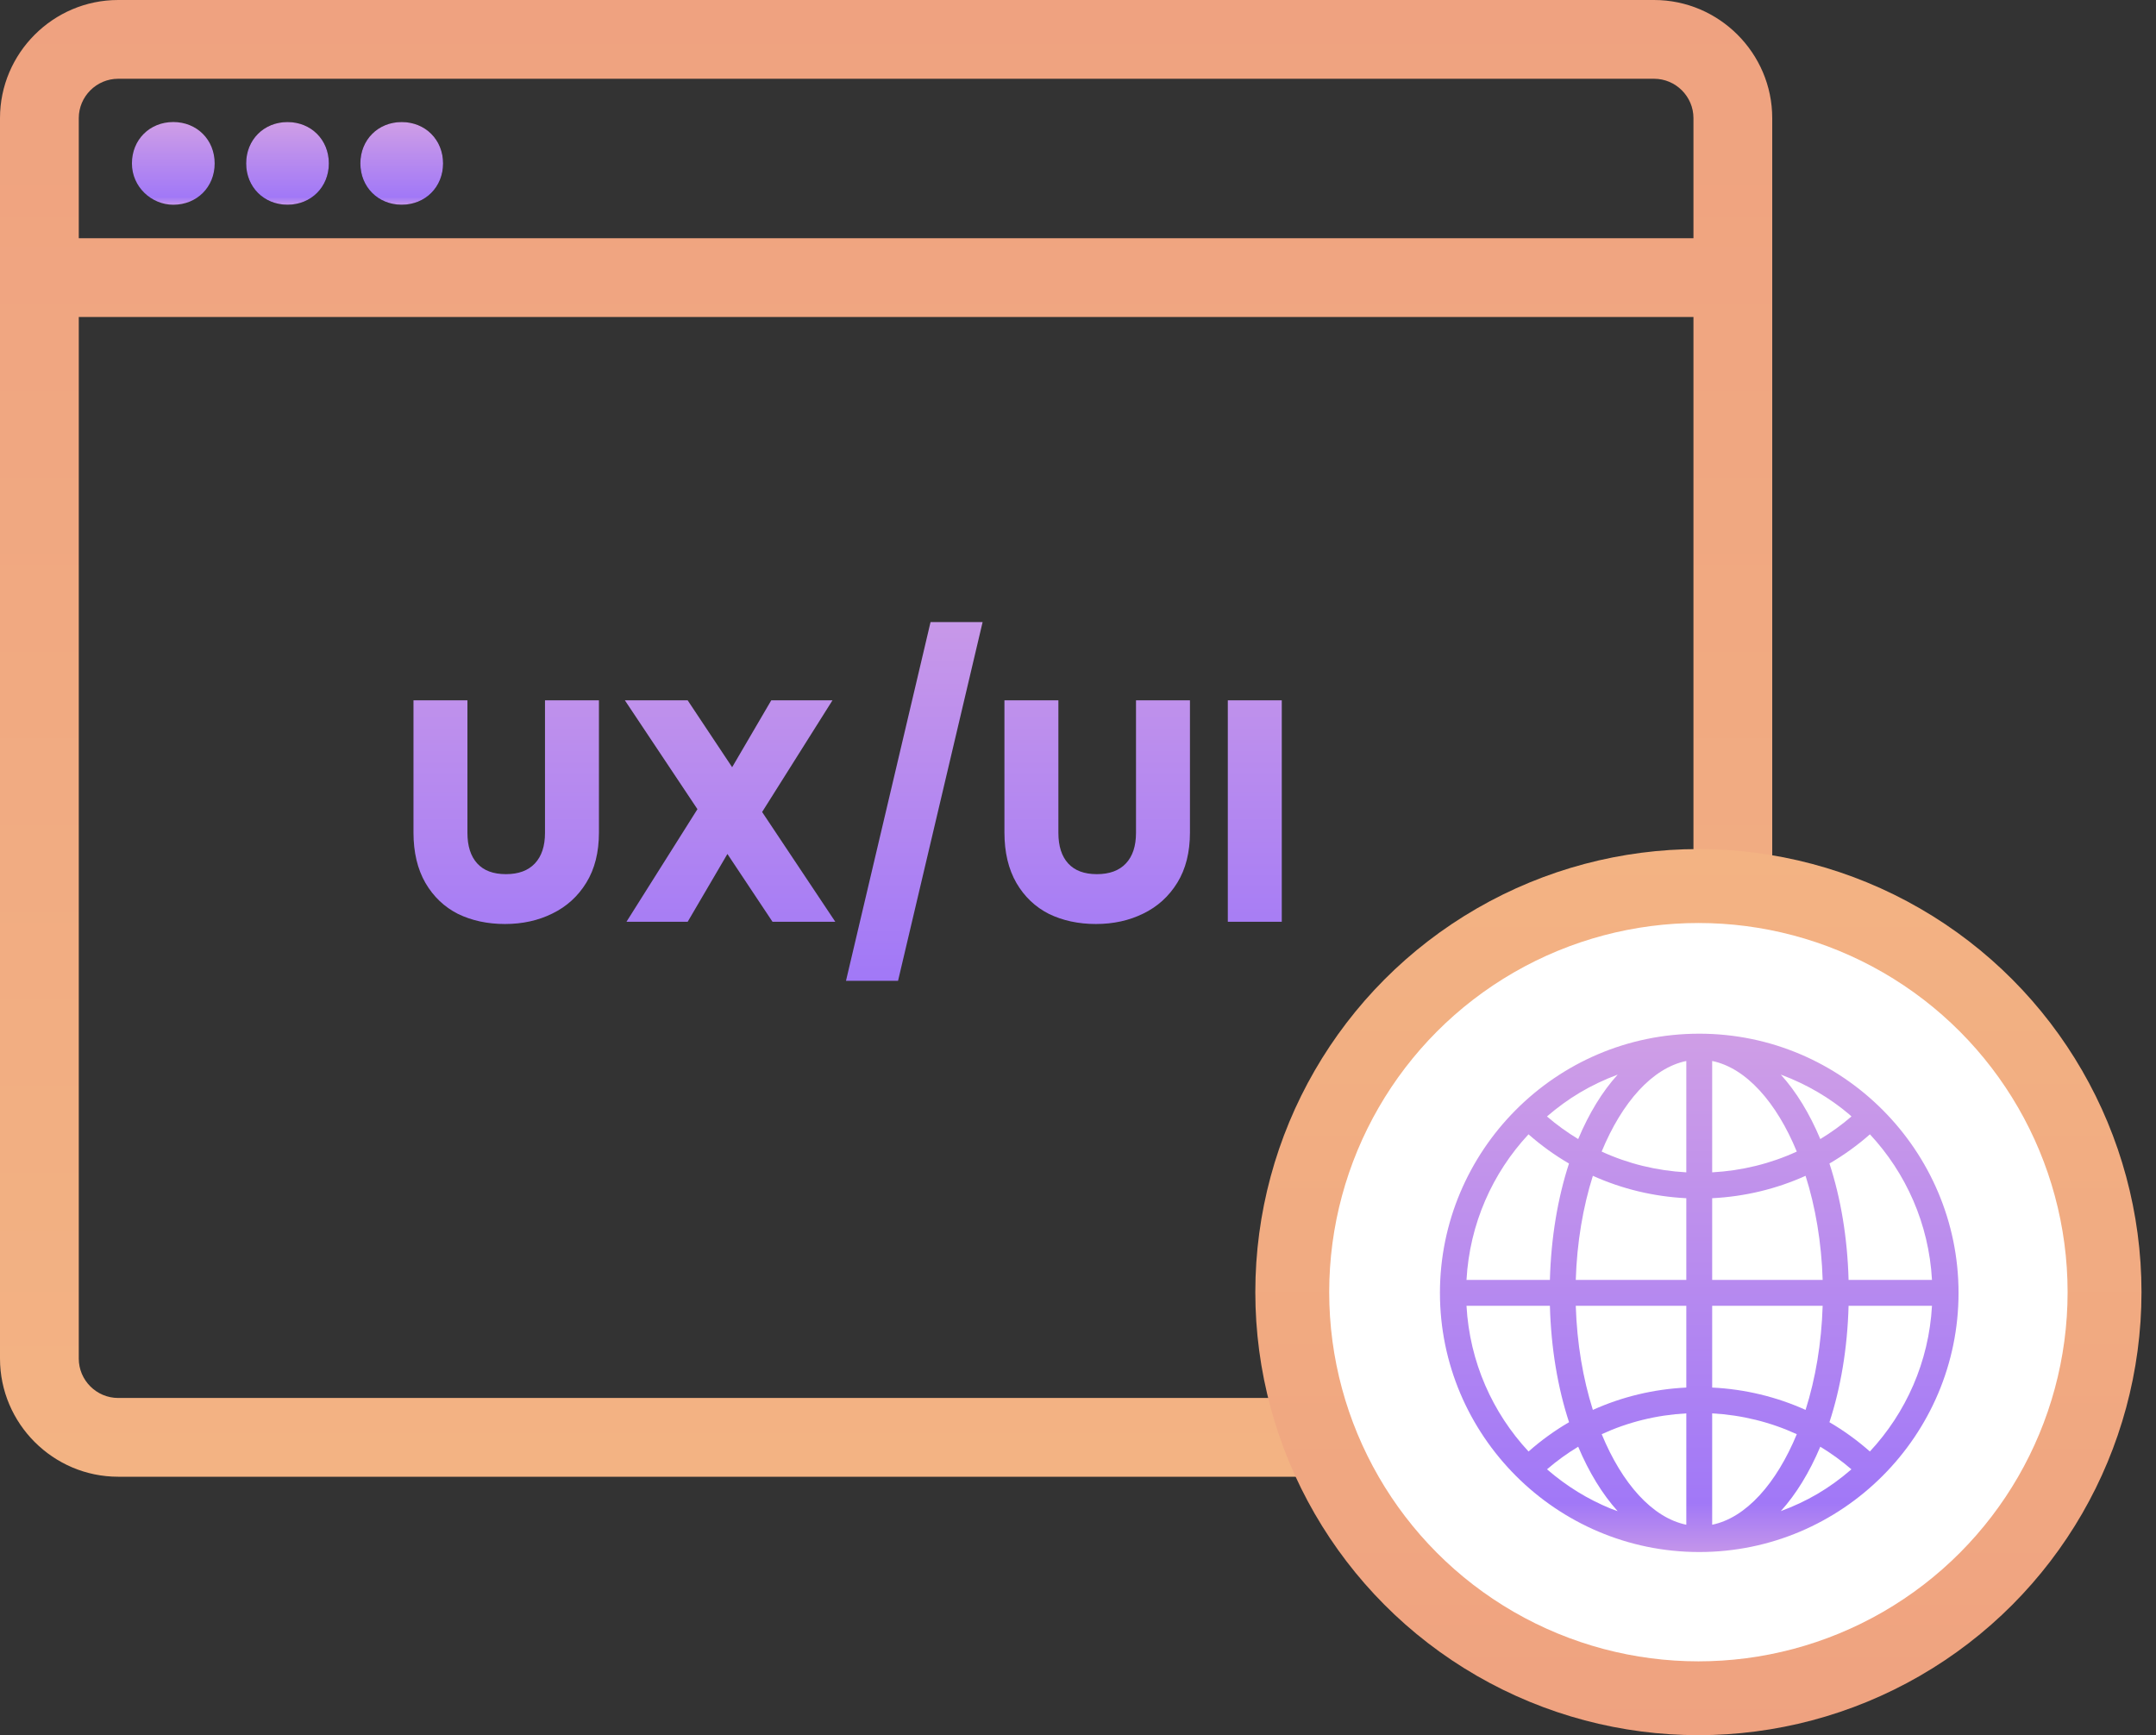
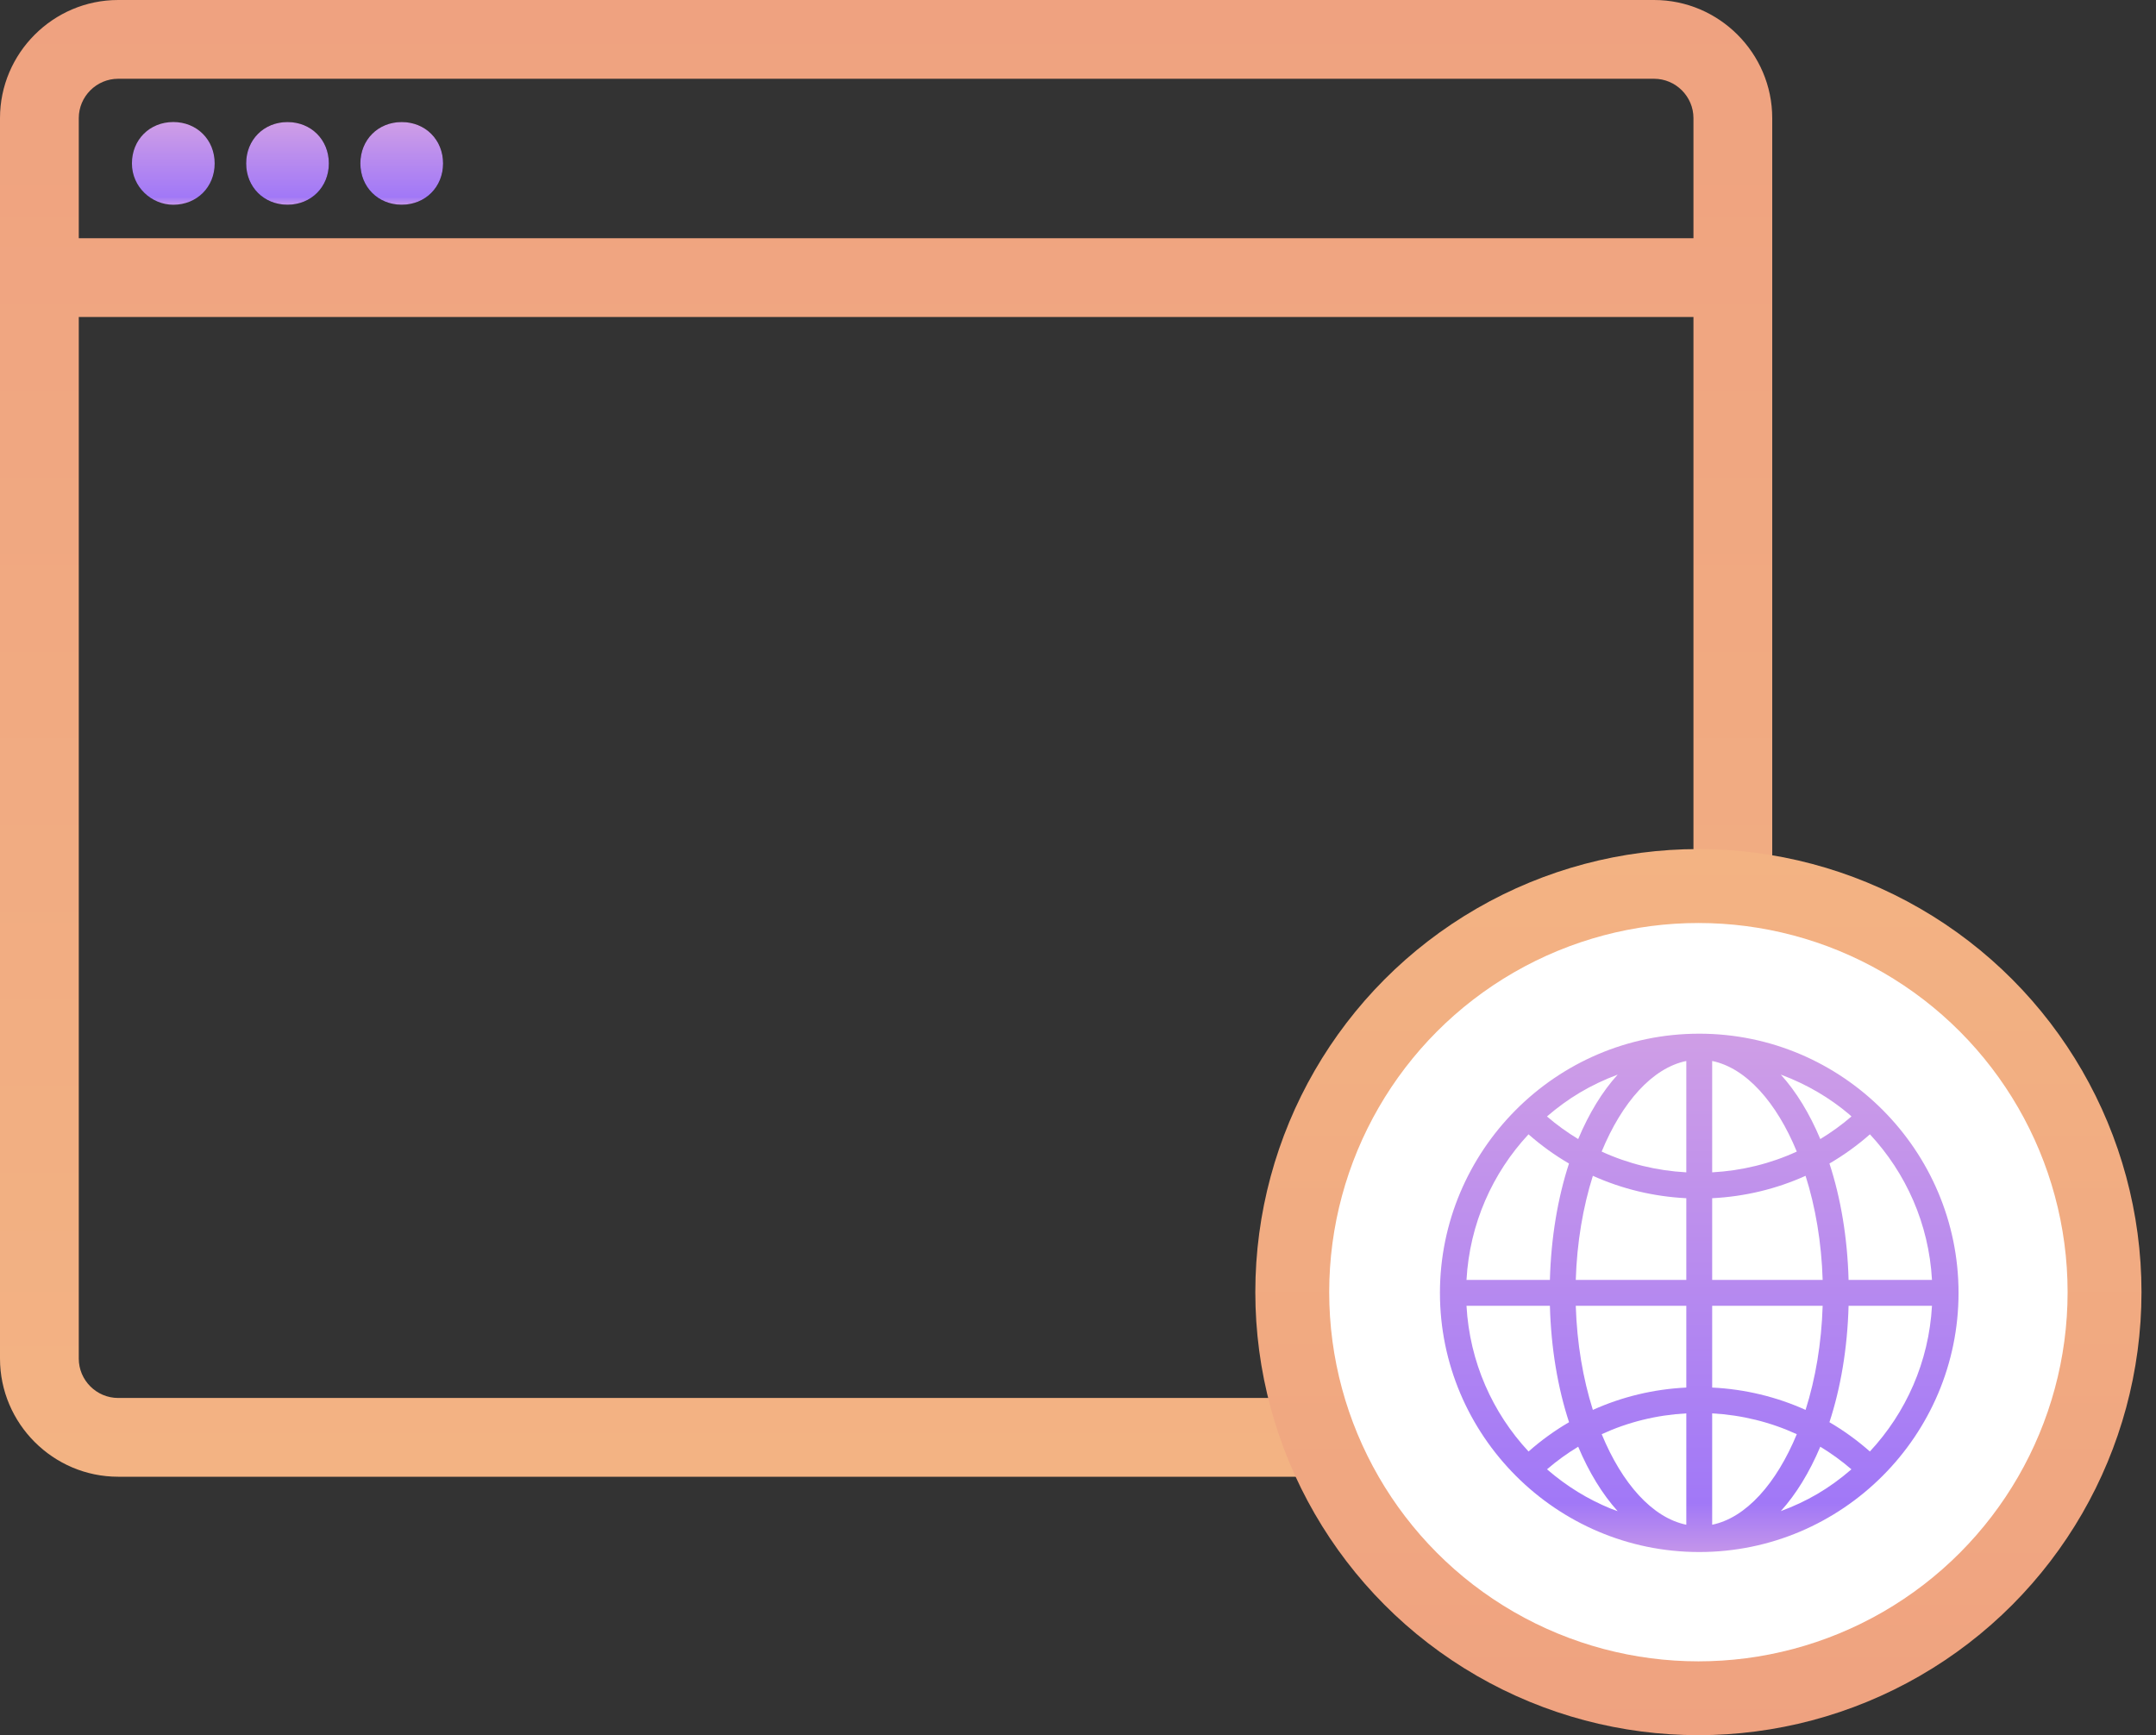
<svg xmlns="http://www.w3.org/2000/svg" width="41" height="33" viewBox="0 0 41 33" fill="none">
  <rect x="0" y="0" width="41" height="33" fill="#333333" stroke="none" />
  <path d="M5.467 2.321C5.018 2.321 4.681 2.658 4.681 3.108C4.681 3.557 5.018 3.894 5.467 3.894C5.917 3.894 6.254 3.557 6.254 3.108C6.254 2.658 5.917 2.321 5.467 2.321Z" fill="black" />
  <path d="M31.455 0H2.247C1.011 0 0 1.011 0 2.247V25.838C0 27.074 1.011 28.085 2.247 28.085H31.455C32.691 28.085 33.702 27.074 33.702 25.838V2.247C33.702 1.011 32.691 0 31.455 0ZM32.204 25.838C32.204 26.25 31.867 26.587 31.455 26.587H2.247C1.835 26.587 1.498 26.25 1.498 25.838V6.029H32.204V25.838ZM32.204 4.531H1.498V2.247C1.498 1.835 1.835 1.498 2.247 1.498H31.455C31.867 1.498 32.204 1.835 32.204 2.247V4.531Z" fill="url(#paint0_linear_1384_1702)" />
  <path d="M7.639 2.321C7.19 2.321 6.853 2.658 6.853 3.108C6.853 3.557 7.19 3.894 7.639 3.894C8.089 3.894 8.426 3.557 8.426 3.108C8.426 2.658 8.089 2.321 7.639 2.321Z" fill="black" />
  <path d="M3.295 3.894C2.883 3.894 2.509 3.557 2.509 3.108C2.509 2.658 2.846 2.321 3.295 2.321C3.745 2.321 4.082 2.658 4.082 3.108C4.082 3.557 3.745 3.894 3.295 3.894ZM5.467 3.894C5.018 3.894 4.681 3.557 4.681 3.108C4.681 2.658 5.018 2.321 5.467 2.321C5.917 2.321 6.254 2.658 6.254 3.108C6.254 3.557 5.917 3.894 5.467 3.894ZM7.639 3.894C7.19 3.894 6.853 3.557 6.853 3.108C6.853 2.658 7.19 2.321 7.639 2.321C8.089 2.321 8.426 2.658 8.426 3.108C8.426 3.557 8.089 3.894 7.639 3.894Z" fill="url(#paint1_linear_1384_1702)" />
-   <path d="M8.889 13.319V15.839C8.889 16.091 8.951 16.285 9.075 16.421C9.199 16.557 9.381 16.625 9.621 16.625C9.861 16.625 10.044 16.557 10.172 16.421C10.3 16.285 10.364 16.091 10.364 15.839V13.319H11.39V15.833C11.39 16.209 11.31 16.527 11.15 16.787C10.991 17.047 10.774 17.243 10.502 17.375C10.235 17.507 9.935 17.573 9.603 17.573C9.271 17.573 8.973 17.509 8.709 17.381C8.449 17.249 8.243 17.053 8.091 16.793C7.939 16.529 7.863 16.209 7.863 15.833V13.319H8.889ZM14.691 17.531L13.833 16.241L13.077 17.531H11.913L13.263 15.389L11.883 13.319H13.077L13.923 14.591L14.667 13.319H15.831L14.493 15.443L15.885 17.531H14.691ZM18.686 11.831L17.078 18.653H16.088L17.696 11.831H18.686ZM20.127 13.319V15.839C20.127 16.091 20.189 16.285 20.313 16.421C20.437 16.557 20.619 16.625 20.859 16.625C21.099 16.625 21.283 16.557 21.411 16.421C21.539 16.285 21.603 16.091 21.603 15.839V13.319H22.629V15.833C22.629 16.209 22.549 16.527 22.389 16.787C22.229 17.047 22.013 17.243 21.741 17.375C21.473 17.507 21.173 17.573 20.841 17.573C20.509 17.573 20.211 17.509 19.947 17.381C19.687 17.249 19.481 17.053 19.329 16.793C19.177 16.529 19.101 16.209 19.101 15.833V13.319H20.127ZM24.375 13.319V17.531H23.349V13.319H24.375Z" fill="url(#paint2_linear_1384_1702)" />
  <circle cx="8.426" cy="8.426" r="8.426" transform="matrix(1 0 0 -1 23.872 33)" fill="url(#paint3_linear_1384_1702)" />
  <circle cx="7.021" cy="7.021" r="7.021" transform="matrix(1 0 0 -1 25.277 31.596)" fill="white" />
  <path d="M32.314 19.659C29.573 19.659 27.383 21.897 27.383 24.588C27.383 27.299 29.593 29.517 32.314 29.517C35.037 29.517 37.245 27.299 37.245 24.588C37.245 21.886 35.043 19.659 32.314 19.659ZM35.559 27.605C35.319 27.393 35.062 27.207 34.79 27.048C35.004 26.394 35.132 25.643 35.154 24.834H36.74C36.681 25.902 36.244 26.869 35.559 27.605ZM33.865 28.739C34.158 28.415 34.411 27.999 34.616 27.514C34.823 27.64 35.022 27.783 35.208 27.944C34.778 28.317 34.353 28.558 33.865 28.739ZM29.419 27.944C29.605 27.783 29.804 27.64 30.012 27.514C30.216 27.999 30.47 28.415 30.763 28.74C30.718 28.723 30.672 28.708 30.627 28.69C30.197 28.513 29.802 28.274 29.419 27.944ZM27.888 24.834H29.474C29.496 25.643 29.624 26.394 29.838 27.048C29.566 27.207 29.308 27.393 29.068 27.605C28.383 26.869 27.947 25.902 27.888 24.834ZM29.067 21.573C29.308 21.784 29.565 21.97 29.837 22.128C29.624 22.782 29.496 23.534 29.474 24.342H27.888C27.947 23.275 28.383 22.308 29.067 21.573ZM30.763 20.437C30.469 20.761 30.216 21.177 30.012 21.663C29.804 21.537 29.605 21.394 29.418 21.233C29.816 20.891 30.235 20.635 30.763 20.437ZM35.161 21.189C35.178 21.203 35.193 21.219 35.209 21.233C35.023 21.394 34.824 21.537 34.616 21.663C34.412 21.177 34.158 20.761 33.865 20.437C34.374 20.626 34.805 20.889 35.161 21.189ZM32.068 22.296C31.504 22.265 30.96 22.132 30.458 21.901C30.845 20.964 31.421 20.311 32.068 20.178V22.296ZM32.068 22.788V24.342H29.966C29.988 23.628 30.104 22.954 30.291 22.362C30.846 22.612 31.446 22.757 32.068 22.788ZM32.068 24.834V26.389C31.446 26.419 30.846 26.564 30.291 26.814C30.104 26.223 29.988 25.549 29.966 24.834H32.068ZM32.068 26.88V28.998C31.421 28.865 30.845 28.212 30.459 27.276C30.96 27.045 31.504 26.911 32.068 26.88ZM32.56 26.88C33.123 26.911 33.667 27.045 34.169 27.276C33.782 28.212 33.206 28.865 32.56 28.998V26.88ZM32.56 26.389V24.834H34.661C34.639 25.549 34.524 26.223 34.336 26.814C33.781 26.564 33.181 26.419 32.56 26.389ZM32.56 24.342V22.788C33.181 22.757 33.781 22.612 34.336 22.362C34.524 22.954 34.639 23.628 34.661 24.342H32.56ZM32.56 22.296V20.178C33.206 20.311 33.783 20.964 34.169 21.901C33.667 22.132 33.123 22.265 32.56 22.296ZM35.154 24.342C35.132 23.534 35.004 22.782 34.79 22.128C35.062 21.97 35.32 21.784 35.56 21.573C36.245 22.309 36.681 23.275 36.74 24.342H35.154Z" fill="url(#paint4_linear_1384_1702)" />
  <defs>
    <linearGradient id="paint0_linear_1384_1702" x1="16.851" y1="0" x2="16.851" y2="28.085" gradientUnits="userSpaceOnUse">
      <stop stop-color="#EFA280" />
      <stop offset="1" stop-color="#F3B383" />
    </linearGradient>
    <linearGradient id="paint1_linear_1384_1702" x1="5.467" y1="2.321" x2="5.467" y2="3.894" gradientUnits="userSpaceOnUse">
      <stop stop-color="#CF9EE6" />
      <stop offset="0.906" stop-color="#A178F7" />
      <stop offset="1" stop-color="#C495EA" />
    </linearGradient>
    <linearGradient id="paint2_linear_1384_1702" x1="16.128" y1="10.531" x2="16.128" y2="19.531" gradientUnits="userSpaceOnUse">
      <stop stop-color="#CF9EE6" />
      <stop offset="0.906" stop-color="#A178F7" />
      <stop offset="1" stop-color="#C495EA" />
    </linearGradient>
    <linearGradient id="paint3_linear_1384_1702" x1="8.426" y1="0" x2="8.426" y2="16.851" gradientUnits="userSpaceOnUse">
      <stop stop-color="#EFA280" />
      <stop offset="1" stop-color="#F3B383" />
    </linearGradient>
    <linearGradient id="paint4_linear_1384_1702" x1="32.314" y1="19.659" x2="32.314" y2="29.517" gradientUnits="userSpaceOnUse">
      <stop stop-color="#CF9EE6" />
      <stop offset="0.906" stop-color="#A178F7" />
      <stop offset="1" stop-color="#C495EA" />
    </linearGradient>
  </defs>
</svg>